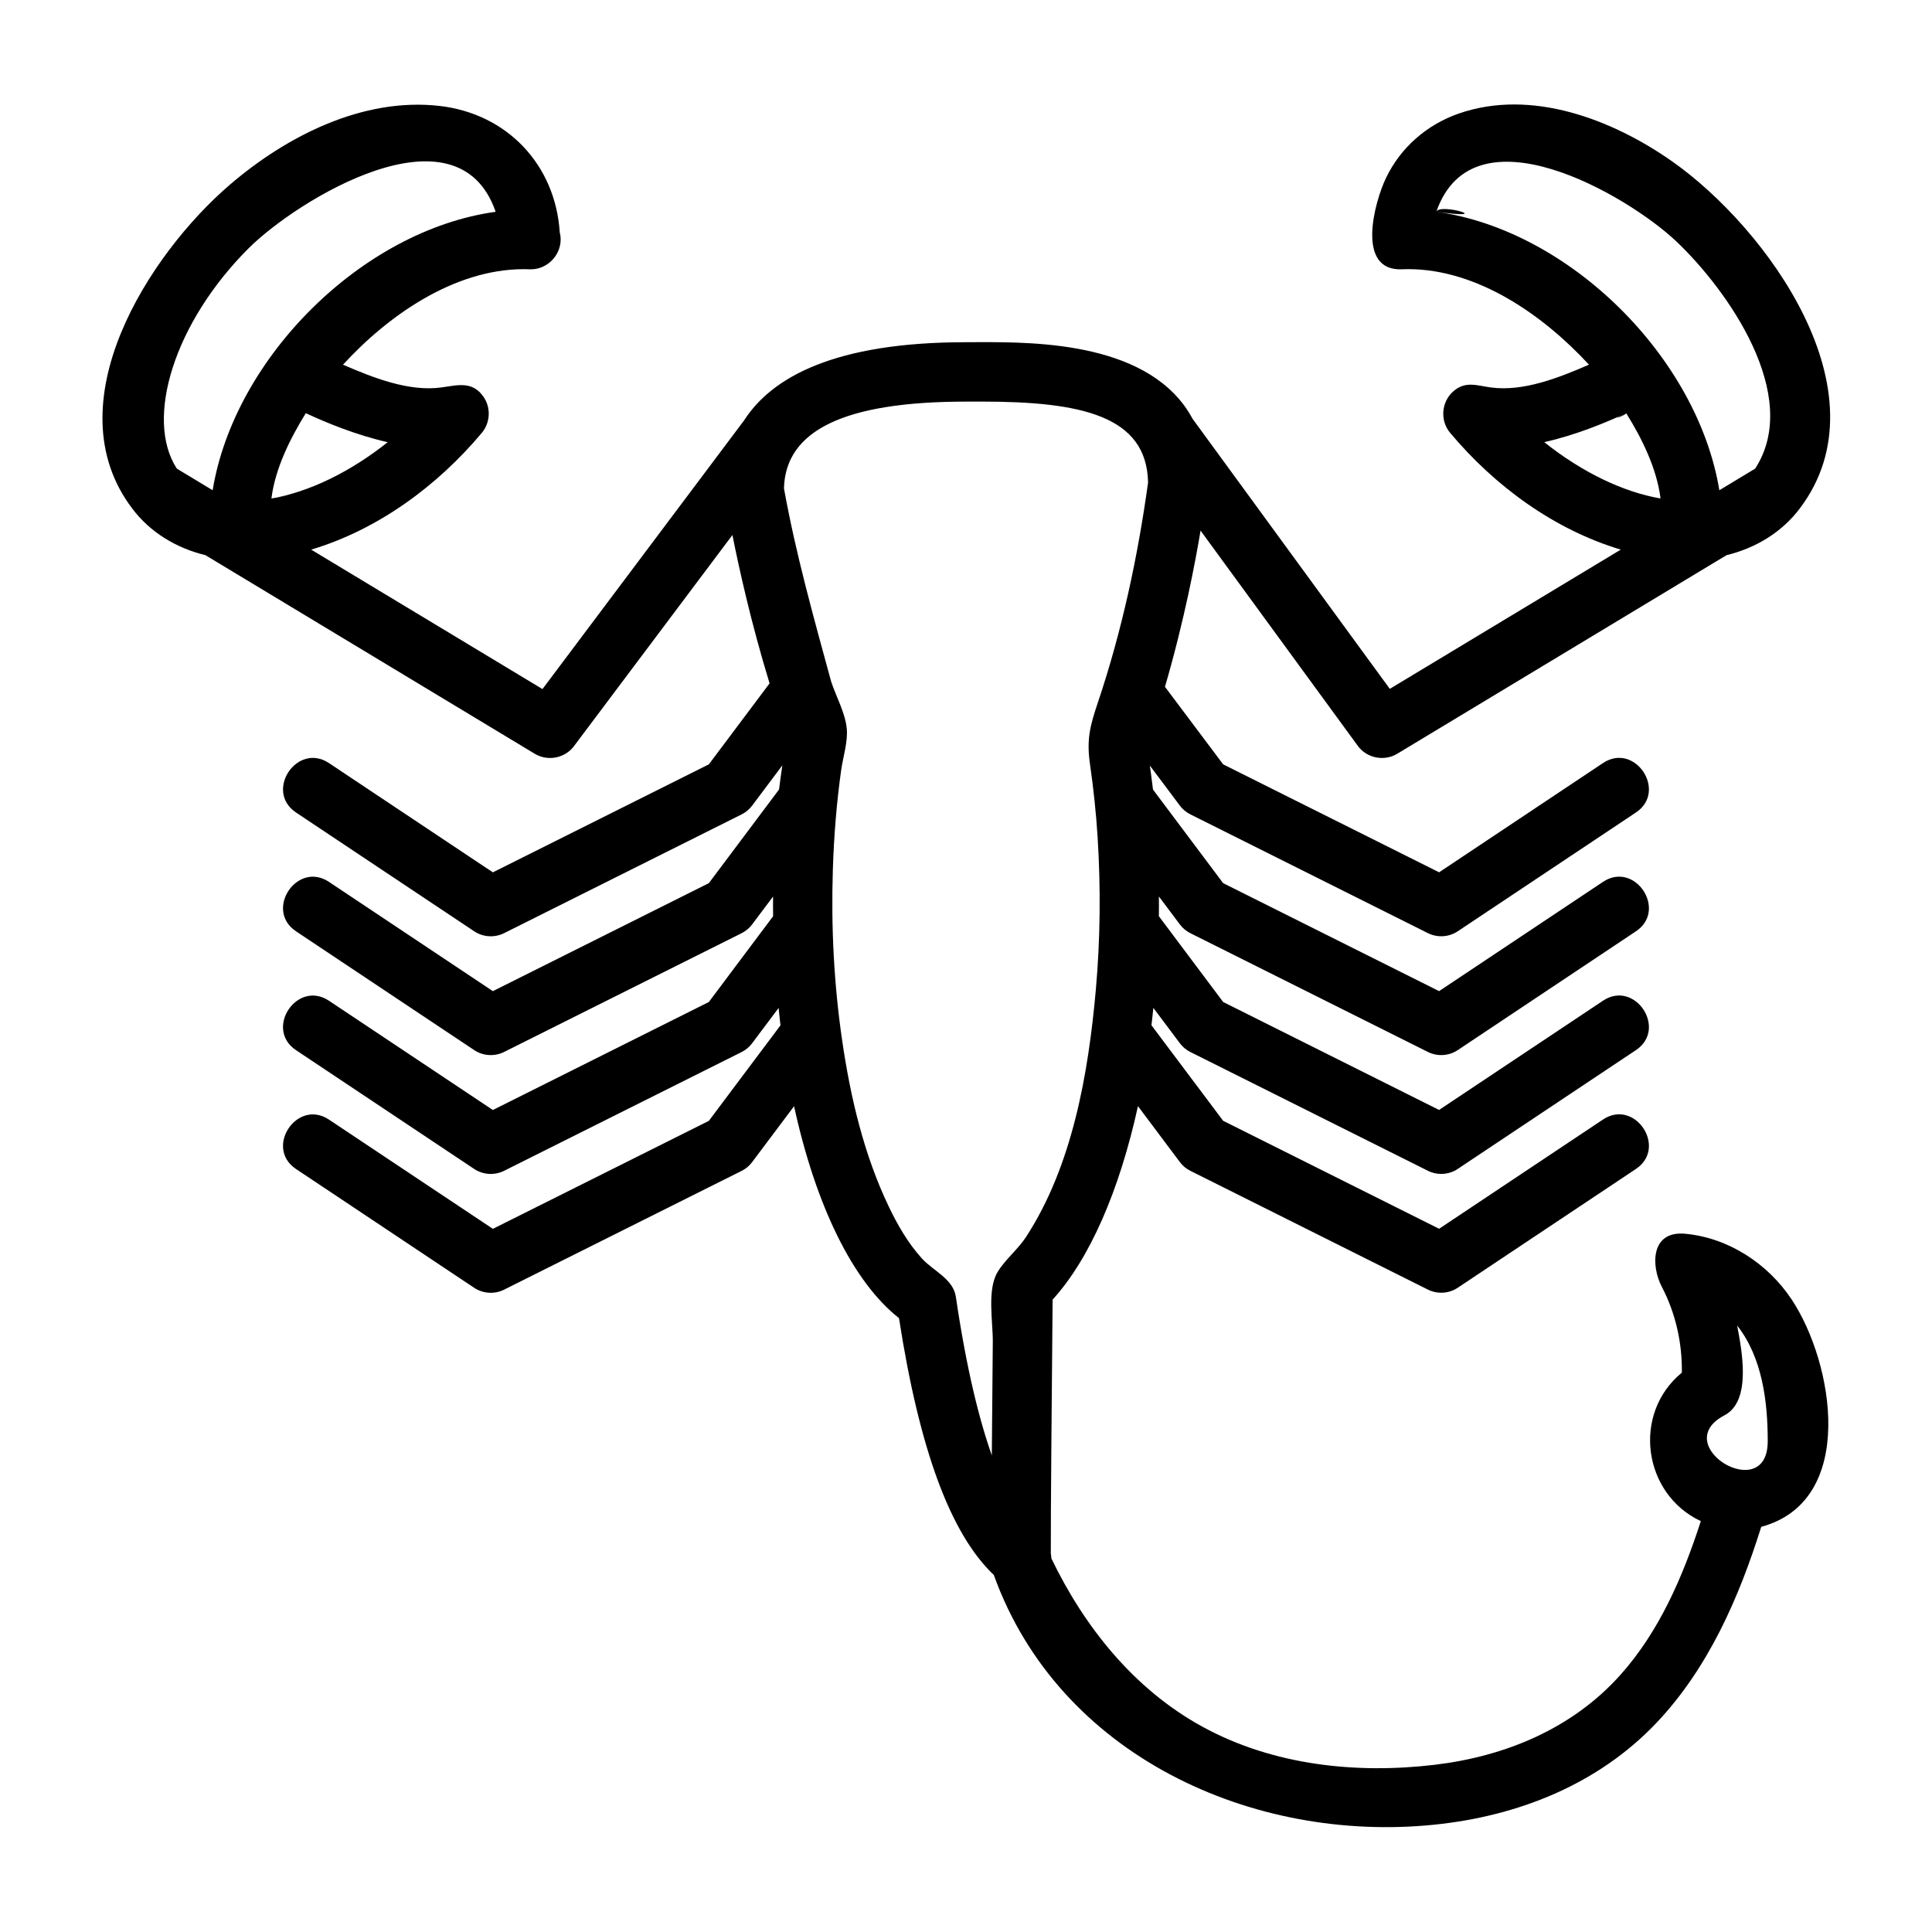
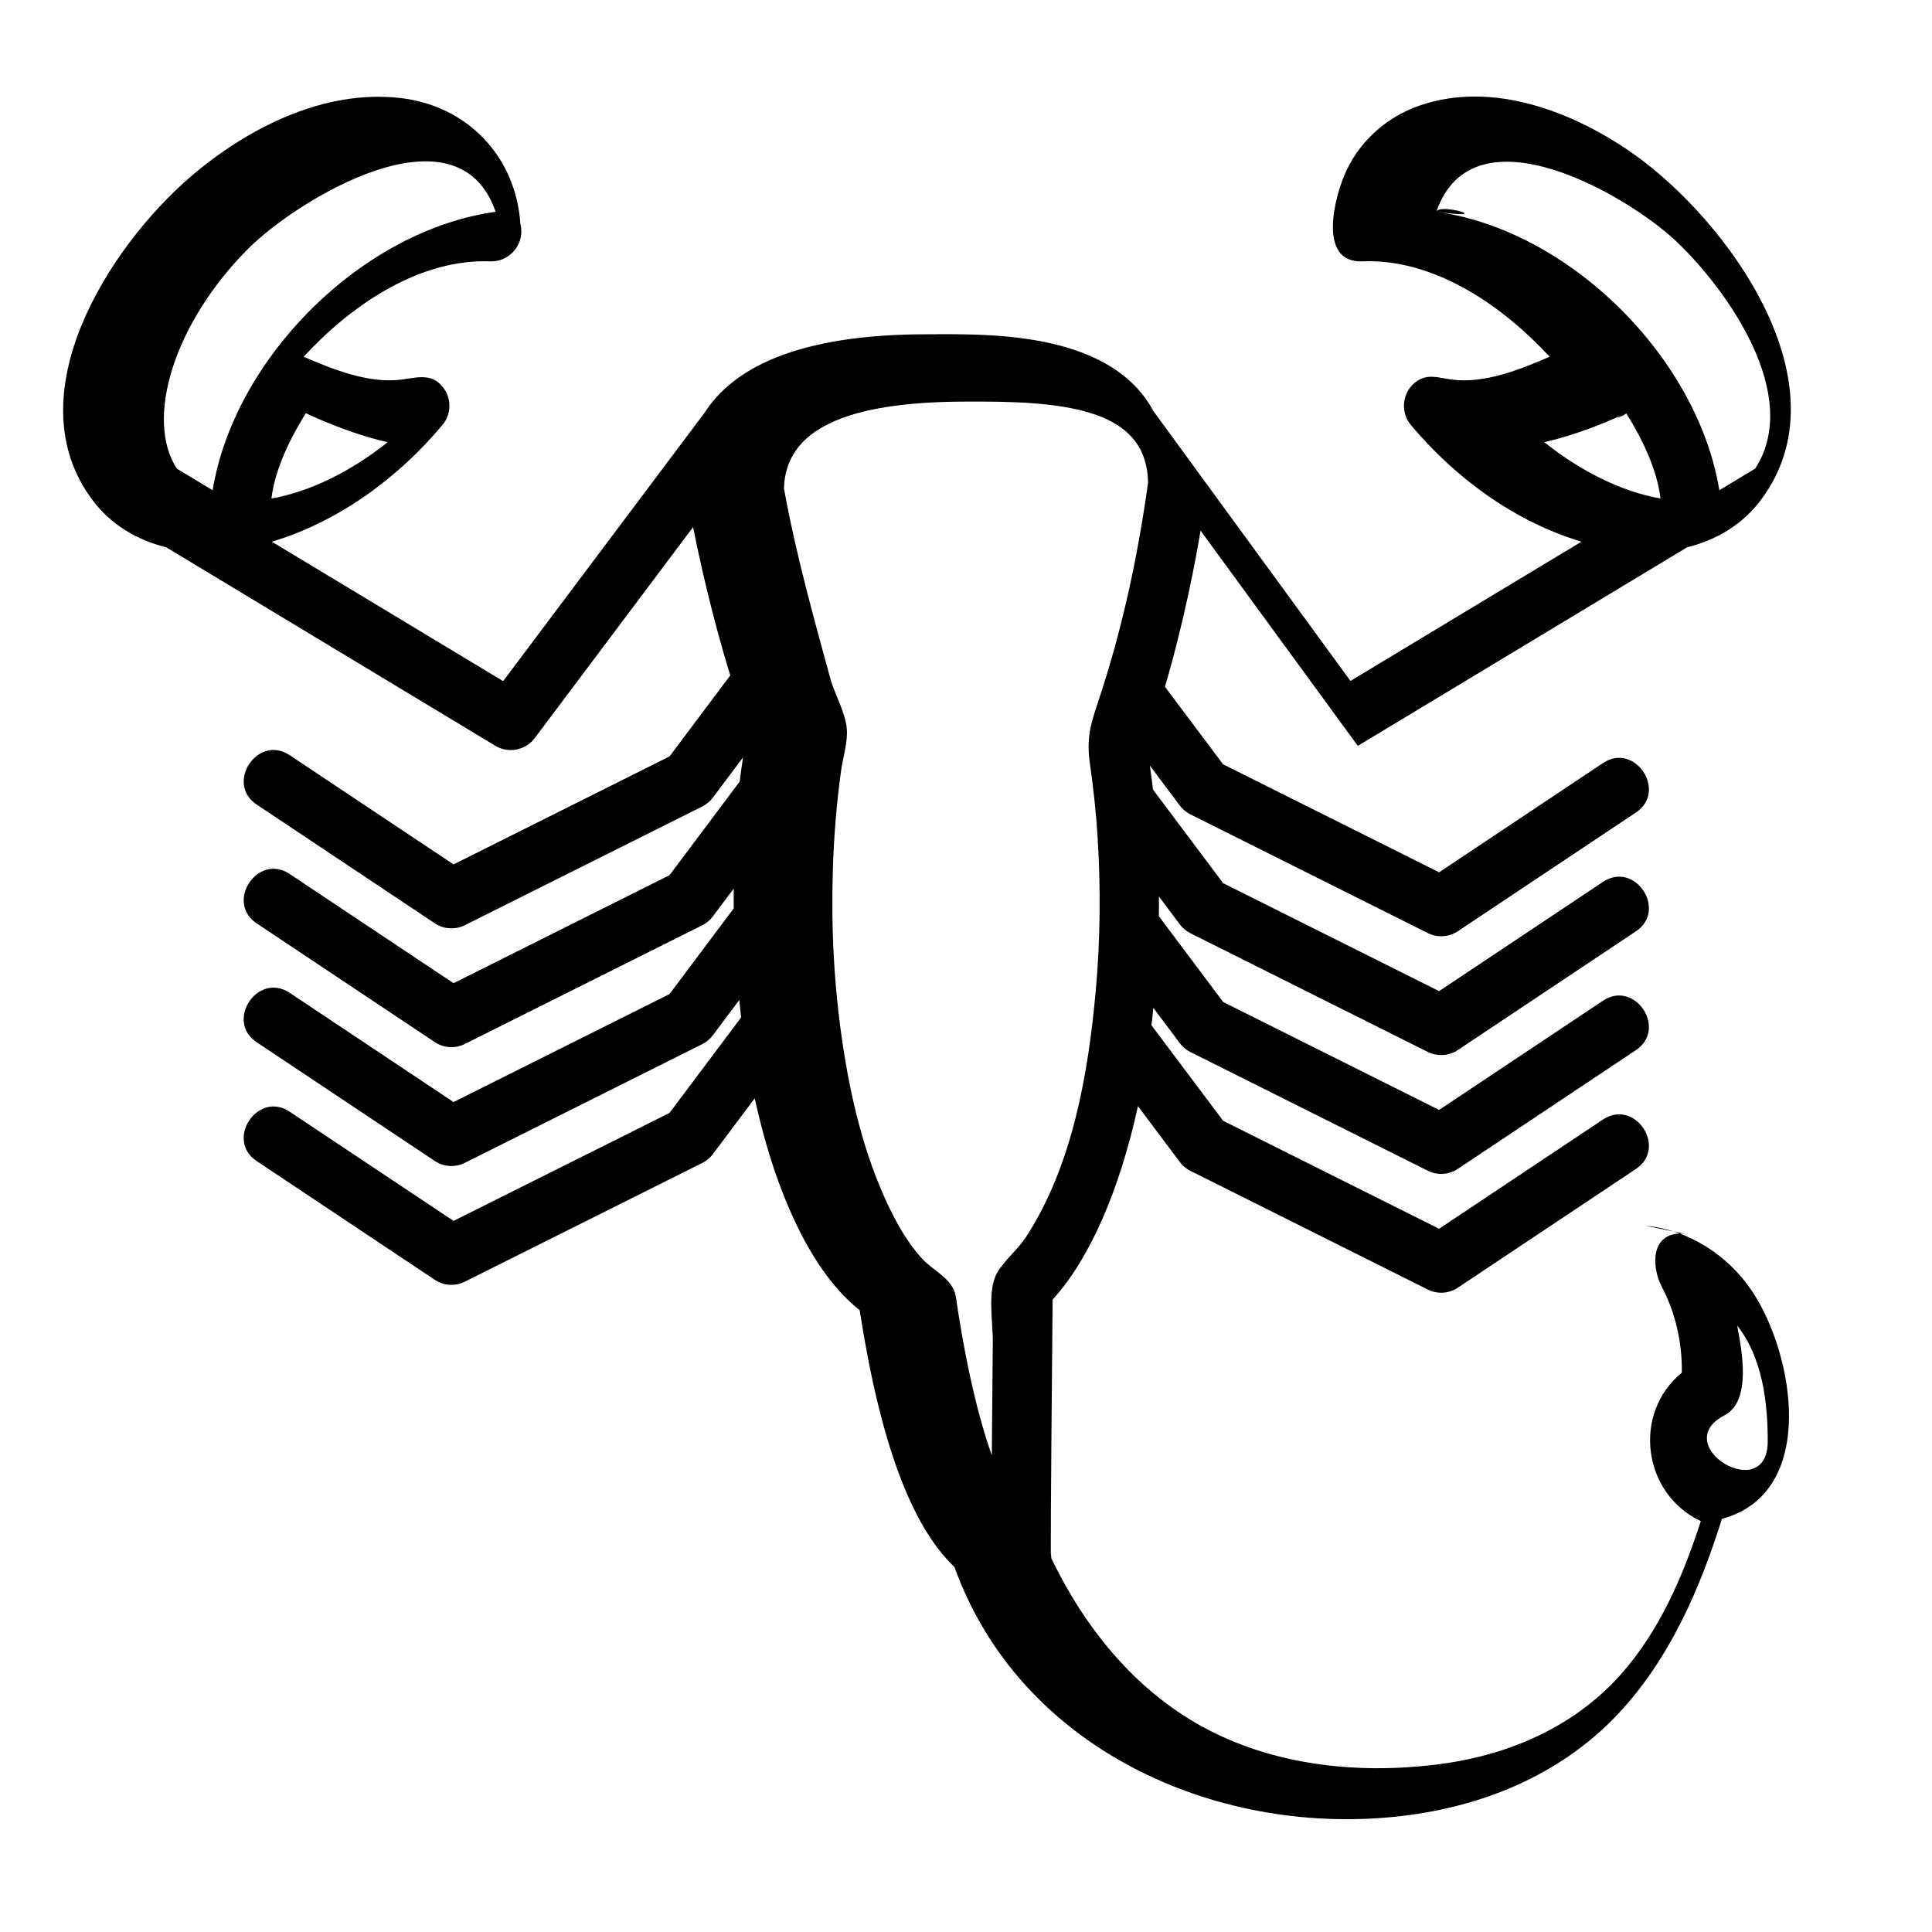
<svg xmlns="http://www.w3.org/2000/svg" fill="#000000" width="800px" height="800px" version="1.1" viewBox="144 144 512 512">
-   <path d="m590.58 470.96c-9.148-0.859-9.109 8.484-6.148 14.129 3.629 6.91 5.398 14.895 5.273 22.68-13.234 10.848-10.344 32.148 5.031 39.344-4.746 14.664-10.988 29.246-21.395 40.84-12.73 14.191-30.496 21.523-49.191 23.742-20.836 2.465-42.832 0.102-61.457-10.078-18.059-9.879-31.234-26.293-40.07-44.625-0.031-0.449-0.047-0.891-0.148-1.309-0.055-8.117 0.316-49.238 0.48-67.273 9.824-10.785 17.695-28.859 22.617-51.27l11.102 14.816c0.73 0.984 1.684 1.777 2.777 2.32l62.977 31.488c2.504 1.242 5.551 1.07 7.887-0.496l47.23-31.488c8.445-5.637-0.285-18.734-8.73-13.098l-43.438 28.953-57.23-28.613-18.996-25.316c0.188-1.504 0.34-3.07 0.496-4.613l7.027 9.375c0.73 0.977 1.684 1.777 2.777 2.32l62.977 31.488c2.504 1.242 5.551 1.07 7.887-0.496l47.23-31.488c8.445-5.637-0.285-18.727-8.73-13.098l-43.438 28.953-57.23-28.613-17.035-22.734c0.023-1.746 0.039-3.481 0.008-5.227l5.555 7.406c0.73 0.977 1.684 1.777 2.777 2.32l62.977 31.488c2.504 1.242 5.551 1.07 7.887-0.496l47.23-31.488c8.445-5.637-0.285-18.734-8.73-13.098l-43.438 28.953-57.23-28.613-18.586-24.797c-0.25-2.156-0.551-4.242-0.836-6.359l7.949 10.602c0.73 0.984 1.684 1.777 2.777 2.32l62.977 31.488c2.504 1.242 5.551 1.07 7.887-0.496l47.23-31.488c8.445-5.637-0.285-18.727-8.73-13.098l-43.438 28.953-57.23-28.613-15.414-20.547c5.172-17.711 8.164-33.73 9.43-41.391l41.676 57.047c2.379 3.258 6.965 4.172 10.422 2.102l87.293-52.641c7.707-1.875 14.688-6.055 19.469-12.453 23.129-30.676-8.848-74.305-33.883-91.906-15.832-11.117-37.32-19.363-56.543-12.676-8.438 2.93-15.398 8.98-19.277 17.043-3.016 6.25-8.234 24.969 4.457 24.223l1.395-0.031c18.5 0 35.895 12.289 47.926 25.316-7.824 3.394-17.352 7.227-26.062 6.031-3.652-0.496-6.652-1.762-9.84 0.992-3.227 2.785-3.637 7.769-0.898 11.035 11.801 14.074 27.504 25.641 45.227 30.953l-61.211 36.902-52.277-71.582c-10.887-20.293-41.391-20.301-55.977-20.301l-4.059 0.016c-34.785 0-51.438 9.273-58.805 20.719l-53.434 71.203-61.293-36.953c17.719-5.312 33.426-16.879 45.227-30.953 2.234-2.676 2.449-6.613 0.48-9.492-2.961-4.344-6.902-3.125-11.219-2.535-8.699 1.188-18.223-2.652-26.055-6.031 11.965-13.059 29.473-25.316 47.918-25.316l1.395 0.031c0.117 0.008 0.219 0.008 0.332 0.008 0.062 0.008 0.125 0.008 0.156 0 5.023 0 8.918-4.914 7.637-9.809-1.164-17.957-13.996-31.441-31.852-33.488-20.293-2.32-40.508 7.973-55.512 20.828-21.609 18.523-46.918 58.023-26 85.773 4.769 6.398 11.754 10.578 19.469 12.453l87.293 52.641c3.434 2.055 7.965 1.172 10.359-2.016l42.004-55.969c1.582 7.996 4.887 23.168 9.848 39.312l-16.098 21.469-57.23 28.613-43.438-28.953c-8.461-5.621-17.184 7.461-8.73 13.098l47.23 31.488c2.34 1.559 5.383 1.738 7.887 0.496l62.977-31.488c1.094-0.543 2.047-1.34 2.777-2.32l8.004-10.668c-0.293 2.133-0.621 4.219-0.875 6.398l-18.602 24.82-57.23 28.613-43.438-28.953c-8.461-5.621-17.184 7.461-8.73 13.098l47.23 31.488c2.34 1.559 5.383 1.738 7.887 0.496l62.977-31.488c1.094-0.543 2.047-1.348 2.777-2.32l5.551-7.398c-0.023 1.746-0.016 3.481 0.008 5.227l-17.035 22.734-57.23 28.613-43.438-28.953c-8.461-5.621-17.184 7.461-8.73 13.098l47.23 31.488c2.34 1.559 5.383 1.738 7.887 0.496l62.977-31.488c1.094-0.543 2.047-1.348 2.777-2.32l7.023-9.367c0.164 1.543 0.309 3.117 0.496 4.613l-18.988 25.316-57.23 28.613-43.438-28.953c-8.461-5.621-17.184 7.461-8.73 13.098l47.23 31.488c2.34 1.559 5.383 1.738 7.887 0.496l62.977-31.488c1.094-0.543 2.047-1.34 2.777-2.32l11.117-14.816c5.754 26.363 15.602 46.547 27.805 56.152 5.414 34.953 13.68 57.207 25.129 68.07 17.254 47.949 68.629 71.07 116.64 66.188 22.238-2.258 43.5-10.652 59.047-27.078 13.672-14.469 21.805-33.094 27.688-51.867 25.52-6.887 19.191-43.547 8.039-60.285-6.301-9.477-16.77-16.34-28.207-17.379-3.102-0.293 6.289 0.566 0 0zm-65.938-270.84c9.777-28.277 50.672-4.359 63.527 7.785 13.539 12.793 33.535 40.934 20.965 60.285l-9.492 5.731c-5.758-35.133-39.641-68.906-75-73.801 0.844-2.441 16.438 2.273 0 0zm50.309 53.371c4.188 6.684 8.117 14.688 9.109 22.609-9.965-1.707-20.906-7.016-30.812-14.926 8.305-1.859 16.336-5.18 21.703-7.684 0.246 0.395-5.367 2.504 0 0zm-359.02 22.609c0.992-7.965 4.961-15.871 9.109-22.609 5.359 2.504 13.391 5.824 21.703 7.691-9.902 7.894-20.844 13.207-30.812 14.918 0.008-0.062 9.969-1.711 0 0zm-6.09-66.258c12.668-12.676 55.34-39.125 65.512-9.715-35.363 4.887-69.246 38.66-75 73.793l-9.492-5.731c-8.598-13.227-0.621-38.758 18.98-58.348 9.16-9.172-19.602 19.59 0 0zm187.47 277.82c-0.699-4.762-6.031-6.871-9.004-10.164-3.676-4.062-6.465-8.895-8.809-13.816-6.566-13.73-10.125-28.922-12.312-43.91-2.195-14.98-2.953-30.164-2.473-45.297 0.277-8.855 0.984-17.672 2.211-26.449 0.496-3.465 1.812-7.477 1.473-10.988-0.402-4.094-2.832-8.492-4.125-12.383-4.644-17.035-9.383-33.844-12.516-51.246 0.418-15.457 16.211-22.977 48.242-22.977l4.062-0.008c26.277 0 43.855 3.668 44.188 21.461-2.723 19.68-6.941 39.367-13.273 58.199-2.109 6.258-3.07 9.887-2.117 16.445 0.922 6.398 1.605 12.809 2.016 19.262 0.844 13.492 0.73 27.062-0.473 40.531-1.961 22.043-6.18 46.578-18.484 65.473-2.172 3.336-5.535 5.969-7.551 9.312-2.832 4.699-1.219 13.168-1.266 18.477-0.094 10.027-0.172 20.074-0.262 30.102-3.371-9.566-6.738-23.043-9.527-42.023-0.336-2.297 2.789 18.98 0 0zm203.69 31.41c7.297-3.809 4.566-17.336 3.363-23.797 6.684 8.5 8.102 20.215 8.102 30.676-0.004 17.133-26.598 1.055-11.465-6.879 2.367-1.234-2.504 1.316 0 0z" />
+   <path d="m590.58 470.96c-9.148-0.859-9.109 8.484-6.148 14.129 3.629 6.91 5.398 14.895 5.273 22.68-13.234 10.848-10.344 32.148 5.031 39.344-4.746 14.664-10.988 29.246-21.395 40.84-12.73 14.191-30.496 21.523-49.191 23.742-20.836 2.465-42.832 0.102-61.457-10.078-18.059-9.879-31.234-26.293-40.07-44.625-0.031-0.449-0.047-0.891-0.148-1.309-0.055-8.117 0.316-49.238 0.48-67.273 9.824-10.785 17.695-28.859 22.617-51.27l11.102 14.816c0.73 0.984 1.684 1.777 2.777 2.32l62.977 31.488c2.504 1.242 5.551 1.07 7.887-0.496l47.23-31.488c8.445-5.637-0.285-18.734-8.73-13.098l-43.438 28.953-57.23-28.613-18.996-25.316c0.188-1.504 0.34-3.07 0.496-4.613l7.027 9.375c0.73 0.977 1.684 1.777 2.777 2.32l62.977 31.488c2.504 1.242 5.551 1.07 7.887-0.496l47.23-31.488c8.445-5.637-0.285-18.727-8.73-13.098l-43.438 28.953-57.23-28.613-17.035-22.734c0.023-1.746 0.039-3.481 0.008-5.227l5.555 7.406c0.73 0.977 1.684 1.777 2.777 2.32l62.977 31.488c2.504 1.242 5.551 1.07 7.887-0.496l47.23-31.488c8.445-5.637-0.285-18.734-8.73-13.098l-43.438 28.953-57.23-28.613-18.586-24.797c-0.25-2.156-0.551-4.242-0.836-6.359l7.949 10.602c0.73 0.984 1.684 1.777 2.777 2.32l62.977 31.488c2.504 1.242 5.551 1.07 7.887-0.496l47.23-31.488c8.445-5.637-0.285-18.727-8.73-13.098l-43.438 28.953-57.23-28.613-15.414-20.547c5.172-17.711 8.164-33.73 9.43-41.391l41.676 57.047l87.293-52.641c7.707-1.875 14.688-6.055 19.469-12.453 23.129-30.676-8.848-74.305-33.883-91.906-15.832-11.117-37.32-19.363-56.543-12.676-8.438 2.93-15.398 8.98-19.277 17.043-3.016 6.25-8.234 24.969 4.457 24.223l1.395-0.031c18.5 0 35.895 12.289 47.926 25.316-7.824 3.394-17.352 7.227-26.062 6.031-3.652-0.496-6.652-1.762-9.84 0.992-3.227 2.785-3.637 7.769-0.898 11.035 11.801 14.074 27.504 25.641 45.227 30.953l-61.211 36.902-52.277-71.582c-10.887-20.293-41.391-20.301-55.977-20.301l-4.059 0.016c-34.785 0-51.438 9.273-58.805 20.719l-53.434 71.203-61.293-36.953c17.719-5.312 33.426-16.879 45.227-30.953 2.234-2.676 2.449-6.613 0.48-9.492-2.961-4.344-6.902-3.125-11.219-2.535-8.699 1.188-18.223-2.652-26.055-6.031 11.965-13.059 29.473-25.316 47.918-25.316l1.395 0.031c0.117 0.008 0.219 0.008 0.332 0.008 0.062 0.008 0.125 0.008 0.156 0 5.023 0 8.918-4.914 7.637-9.809-1.164-17.957-13.996-31.441-31.852-33.488-20.293-2.32-40.508 7.973-55.512 20.828-21.609 18.523-46.918 58.023-26 85.773 4.769 6.398 11.754 10.578 19.469 12.453l87.293 52.641c3.434 2.055 7.965 1.172 10.359-2.016l42.004-55.969c1.582 7.996 4.887 23.168 9.848 39.312l-16.098 21.469-57.23 28.613-43.438-28.953c-8.461-5.621-17.184 7.461-8.73 13.098l47.23 31.488c2.34 1.559 5.383 1.738 7.887 0.496l62.977-31.488c1.094-0.543 2.047-1.34 2.777-2.32l8.004-10.668c-0.293 2.133-0.621 4.219-0.875 6.398l-18.602 24.82-57.23 28.613-43.438-28.953c-8.461-5.621-17.184 7.461-8.73 13.098l47.23 31.488c2.34 1.559 5.383 1.738 7.887 0.496l62.977-31.488c1.094-0.543 2.047-1.348 2.777-2.32l5.551-7.398c-0.023 1.746-0.016 3.481 0.008 5.227l-17.035 22.734-57.23 28.613-43.438-28.953c-8.461-5.621-17.184 7.461-8.73 13.098l47.23 31.488c2.34 1.559 5.383 1.738 7.887 0.496l62.977-31.488c1.094-0.543 2.047-1.348 2.777-2.32l7.023-9.367c0.164 1.543 0.309 3.117 0.496 4.613l-18.988 25.316-57.23 28.613-43.438-28.953c-8.461-5.621-17.184 7.461-8.73 13.098l47.23 31.488c2.34 1.559 5.383 1.738 7.887 0.496l62.977-31.488c1.094-0.543 2.047-1.34 2.777-2.32l11.117-14.816c5.754 26.363 15.602 46.547 27.805 56.152 5.414 34.953 13.68 57.207 25.129 68.07 17.254 47.949 68.629 71.07 116.64 66.188 22.238-2.258 43.5-10.652 59.047-27.078 13.672-14.469 21.805-33.094 27.688-51.867 25.52-6.887 19.191-43.547 8.039-60.285-6.301-9.477-16.77-16.34-28.207-17.379-3.102-0.293 6.289 0.566 0 0zm-65.938-270.84c9.777-28.277 50.672-4.359 63.527 7.785 13.539 12.793 33.535 40.934 20.965 60.285l-9.492 5.731c-5.758-35.133-39.641-68.906-75-73.801 0.844-2.441 16.438 2.273 0 0zm50.309 53.371c4.188 6.684 8.117 14.688 9.109 22.609-9.965-1.707-20.906-7.016-30.812-14.926 8.305-1.859 16.336-5.18 21.703-7.684 0.246 0.395-5.367 2.504 0 0zm-359.02 22.609c0.992-7.965 4.961-15.871 9.109-22.609 5.359 2.504 13.391 5.824 21.703 7.691-9.902 7.894-20.844 13.207-30.812 14.918 0.008-0.062 9.969-1.711 0 0zm-6.09-66.258c12.668-12.676 55.34-39.125 65.512-9.715-35.363 4.887-69.246 38.66-75 73.793l-9.492-5.731c-8.598-13.227-0.621-38.758 18.98-58.348 9.16-9.172-19.602 19.59 0 0zm187.47 277.82c-0.699-4.762-6.031-6.871-9.004-10.164-3.676-4.062-6.465-8.895-8.809-13.816-6.566-13.73-10.125-28.922-12.312-43.91-2.195-14.98-2.953-30.164-2.473-45.297 0.277-8.855 0.984-17.672 2.211-26.449 0.496-3.465 1.812-7.477 1.473-10.988-0.402-4.094-2.832-8.492-4.125-12.383-4.644-17.035-9.383-33.844-12.516-51.246 0.418-15.457 16.211-22.977 48.242-22.977l4.062-0.008c26.277 0 43.855 3.668 44.188 21.461-2.723 19.68-6.941 39.367-13.273 58.199-2.109 6.258-3.07 9.887-2.117 16.445 0.922 6.398 1.605 12.809 2.016 19.262 0.844 13.492 0.73 27.062-0.473 40.531-1.961 22.043-6.18 46.578-18.484 65.473-2.172 3.336-5.535 5.969-7.551 9.312-2.832 4.699-1.219 13.168-1.266 18.477-0.094 10.027-0.172 20.074-0.262 30.102-3.371-9.566-6.738-23.043-9.527-42.023-0.336-2.297 2.789 18.98 0 0zm203.69 31.41c7.297-3.809 4.566-17.336 3.363-23.797 6.684 8.5 8.102 20.215 8.102 30.676-0.004 17.133-26.598 1.055-11.465-6.879 2.367-1.234-2.504 1.316 0 0z" />
</svg>